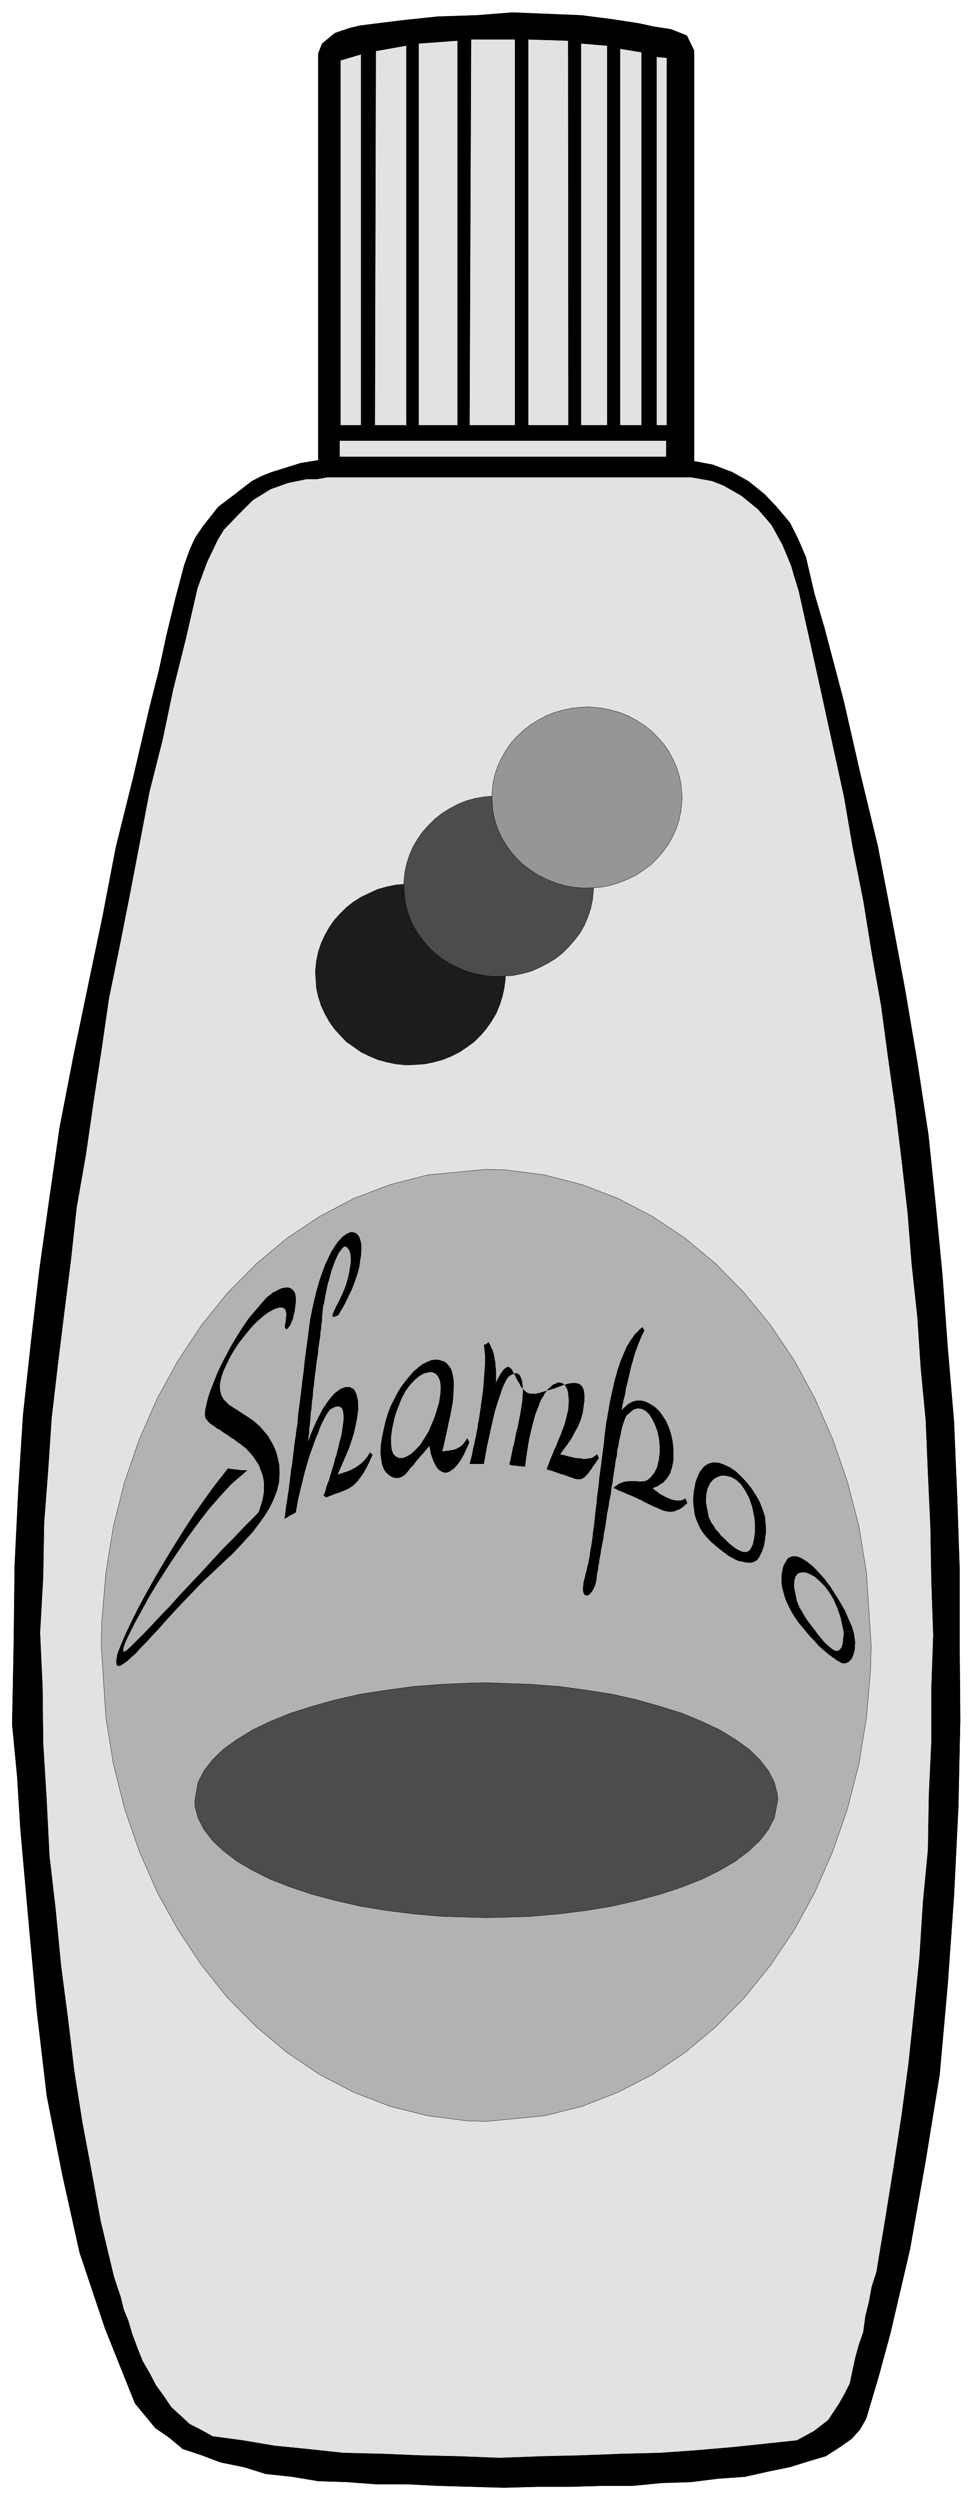
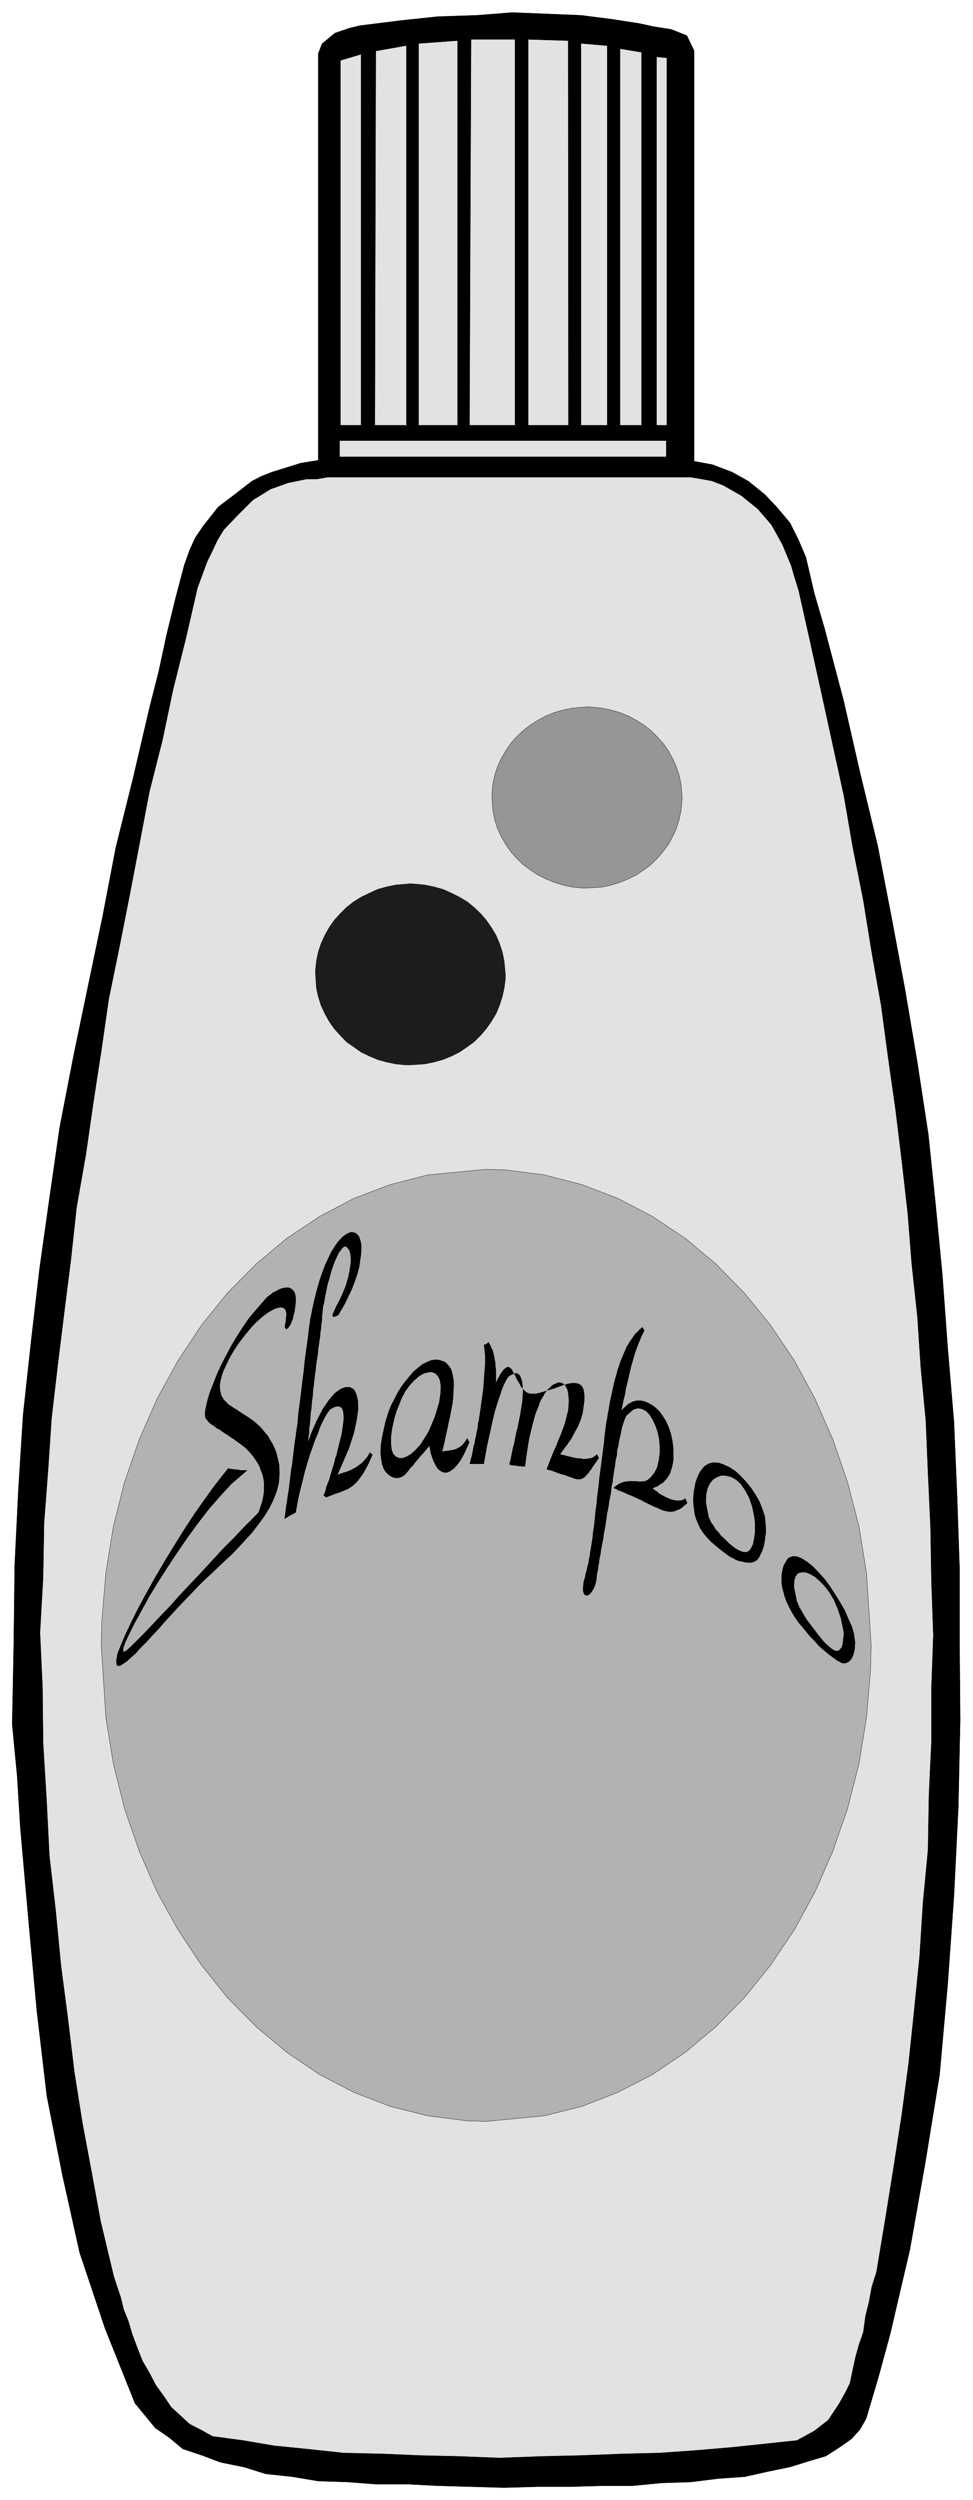
<svg xmlns="http://www.w3.org/2000/svg" fill-rule="evenodd" height="1267.485" preserveAspectRatio="none" stroke-linecap="round" viewBox="0 0 3115 8001" width="493.465">
  <style>.pen0{stroke:#000;stroke-width:1;stroke-linejoin:round}.brush1{fill:#000}.brush4{fill:#4c4c4c}.brush6{fill:#b2b2b2}</style>
  <path class="pen0 brush1" d="m2046 75 46 10 57 9 50 20 23 48v1314l59 11 63 24 52 29 52 42 38 40 43 51 27 54 24 56 27 116 33 113 61 231 52 228 57 236 44 228 43 229 39 231 36 235 23 222 22 228 17 233 20 236 10 237 8 233v239l2 246-6 280-14 284-20 282-26 290-45 277-50 282-63 270-37 136-40 135-20 35-27 30-37 26-45 29-54 16-61 19-73 15-71 16-85 6-89 11-93 3-93 9h-95l-106 3h-102l-109 3-104-3-107-3-97-5h-101l-92-7-93-3-84-14-84-9-71-22-74-15-61-23-60-20-43-36-45-31-32-39-33-40-96-240-81-242-55-247-50-254-32-272-26-282-27-305-10-164-16-167 5-256 3-252 12-246 15-237 26-239 27-231 32-227 32-222 45-232 46-221 46-220 43-224 56-225 52-223 29-114 25-116 28-115 29-110 18-50 17-37 25-37 49-62 53-40 54-42 31-16 33-13 93-29 56-9V171l12-31 41-34 47-16 33-8 128-16 122-13 124-4 114-9 221 9 101 13 84 13z" />
  <path d="M2177 1528h34l35 6 33 6 36 14 58 33 53 43 43 50 35 63 28 67 10 35 14 45 36 161 36 163 36 165 37 169 28 163 34 171 27 167 30 169 22 164 24 169 20 164 19 167 13 164 18 167 11 165 16 168 7 168 8 174 3 173 6 172-6 168v172l-8 171-3 176-16 168-11 173-17 170-18 171-22 165-26 168-27 168-28 168-15 47-9 49-11 44-7 52-14 40-11 40-9 41-9 43-15 30-19 34-35 53-45 35-55 30-103 11-105 11-117 10-114 8-121 3-130 5-128 3-134 5-128-5-128-3-118-5-126-3-111-12-110-11-100-17-97-13-36-20-37-19-59-54-25-37-24-33-21-40-22-38-17-43-16-43-12-41-15-37-10-41-11-32-11-34-42-176-28-153-30-160-26-164-21-174-22-168-17-177-20-174-9-179-11-181-2-180-8-173 10-177 3-174 13-171 11-164 20-172 21-170 21-166 18-166 30-171 24-167 26-169 23-160 35-171 32-162 32-167 31-163 42-166 34-162 41-164 37-161 17-46 14-38 17-35 16-34 20-33 46-48 47-47 57-35 56-20 59-12h33l34-6h1128zm-713-205v37h-123V140l123-9v1192zm184 37h-144l5-1233h139v1233zm171 0h-127V127l126 4 1 1229zm-519 0h-99l3-1196 96-17v1217-4zm643 0h-82V140l82 7v1213zm-788 0h-64V194l64-19v1185zm898 0h-67V157l67 11v1192zm81 0h-31V183l31 3v1174zm-1046 101h1044v-50H1088v50z" style="stroke:#e2e2e2;stroke-width:1;stroke-linejoin:round;fill:#e2e2e2" />
  <path class="pen0" style="fill:#1c1c1c" d="M1314 2828h0l16 1 30 3 29 6 29 8 27 12 26 13 25 15 22 18 21 20 18 21 16 23 15 25 11 26 9 27 6 29 4 43h0v15l-4 30-6 27-9 28-11 26-15 25-16 23-18 21-21 21-22 16-25 17-26 13-27 11-29 8-29 6-46 3h0-16l-31-3-29-6-29-8-26-11-27-13-24-17-23-16-20-21-19-21-16-23-14-25-12-26-9-28-6-27-3-45h0v-15l3-28 6-29 9-27 12-26 14-25 16-23 19-21 20-20 23-18 24-15 27-13 26-12 29-8 29-6 47-4z" />
-   <path class="pen0 brush4" d="M1596 2546h16l30 4 30 5 29 8 27 11 25 14 25 15 23 18 20 20 19 21 17 23 14 25 11 26 9 27 6 28 4 45h0l-1 14-3 29-6 29-9 27-11 26-14 25-17 22-19 22-20 20-23 18-25 15-25 13-27 12-29 8-30 6-46 3h0-15l-31-3-29-6-29-8-27-12-26-13-24-15-23-18-20-20-19-22-16-22-15-25-11-26-9-27-6-29-3-43h0v-15l3-30 6-28 9-27 11-26 15-25 16-23 19-21 20-20 23-18 24-15 26-14 27-11 29-8 29-5 46-4z" />
  <path class="pen0" style="fill:#969696" d="M1880 2262h0l15 1 31 3 29 6 29 8 27 11 26 14 24 15 23 18 20 20 19 21 17 24 13 24 12 26 9 27 6 28 4 44h0l-1 15-3 29-6 28-9 28-12 26-13 24-17 23-19 22-20 20-23 17-24 16-26 13-27 11-29 9-29 6-46 3h0-16l-31-3-29-6-29-9-27-11-26-13-24-16-23-17-21-20-19-22-16-23-14-24-12-26-9-28-6-28-3-44h0v-14l3-30 6-28 9-27 12-26 14-24 16-24 19-21 21-20 23-18 24-15 26-14 27-11 29-8 29-6 47-4z" />
  <path class="pen0 brush6" d="M1557 3742h0l62 2 124 16 120 31 115 44 111 58 105 70 98 82 91 93 84 103 76 113 66 122 57 130 47 136 37 143 24 148 15 232h0l-2 79-13 153-24 148-37 144-47 136-57 130-66 121-76 113-84 104-91 93-98 82-105 71-111 57-115 45-120 30-186 18h0l-64-2-124-16-120-30-116-45-110-57-105-71-98-82-92-93-83-104-75-113-67-121-57-130-47-136-36-144-24-148-15-232h0l2-78 13-154 24-148 36-143 47-136 57-130 67-122 75-113 83-103 92-93 98-82 105-70 110-58 116-44 120-31 188-18z" />
  <path class="brush1" d="m2686 5317-3-1-6-4-5-4-5-3-5-4-6-4-6-5-6-5-7-6-7-6-8-7-8-9-9-10-10-10-11-13-17-21-8-9-13-18-11-18-9-17-8-17-6-16-4-15-4-15-2-14v-25l2-12 2-10 3-10 5-8 6-11 5-5 13-5 14 1 15 6 17 11 19 15 18 19 19 21 17 23 17 26 16 26 15 26 11 26 11 24 7 24 4 30-1 6v9l-1 8-2 8-2 7-3 7-2 5-4 4-3 4-4 3-5 2-4 2h-9l-6-2-6-4zm-283-316h-8l-6-1h-5l-5-2-6-1-6-1-6-2-7-3-7-4-8-4-8-5-9-7-10-7-11-9-18-15-7-6-13-14-11-13-10-15-7-15-6-14-5-16-2-15-2-16-1-15 1-14 1-14 3-14 2-13 4-12 7-17 5-9 12-15 14-9 15-4 18 1 17 6 19 9 18 12 17 16 17 18 16 20 14 21 13 23 9 23 8 24 3 35v19l-2 11-1 11-2 11-2 10-3 8-3 9-4 7-3 7-4 6-4 5-5 4-5 2-5 2-6 1zm-493 51-1 7-3 12-4 10-4 8-5 7-4 5-5 4-4 1h-4l-4-2-3-4-2-6-1-9 1-9 1-12 6-22v-4l3-8 2-10 2-9 3-9 1-11 3-11 1-11 2-12 2-11 2-13 2-13 1-13 2-13 2-13 2-22 1-6 1-15 2-14 2-14 1-15 2-15 2-15 2-15 1-15 2-15 2-15 2-15 2-15 2-15 2-16 3-23 1-7 1-16 2-15 2-15 2-16 3-15 2-14 3-14 2-15 3-14 3-14 3-14 3-13 3-14 3-12 6-20 1-6 4-11 4-12 4-12 5-11 4-10 5-11 4-10 6-9 5-9 6-8 6-9 5-7 7-6 6-7 10-8v1h1v1l1 1v1h1v3l1 1h1v2l1 2-3 5-5 10-5 12-5 12-5 13-5 14-5 15-4 15-5 17-4 17-4 17-4 18-5 19-3 20-5 19-6 31 7-7 13-12 14-8 14-4h15l15 4 14 7 14 9 14 13 11 15 11 17 9 20 7 21 5 23 3 24v38l-1 6-2 10-2 9-3 8-2 8-4 7-4 6-4 6-5 5-4 5-5 4-6 3-5 4-5 3-6 2-8 4 4 4 9 6 7 6 8 5 8 4 7 4 8 3 6 3 7 2 6 1 6 1h11l6-1 5-2 6-4v1l1 1v1l1 1v2h1v2h1v2l1 1v2l1 1 1 1-5 4-8 7-7 6-8 4-8 3-7 3-8 1h-7l-8-1-8-2-7-2-9-4-8-4-9-3-10-5-16-8-3-1-7-4-5-3-8-3-5-3-7-3-6-3-7-3-6-2-7-3-6-3-7-3-7-3-7-2-6-4-10-4 3-3 8-6 7-5 8-3 8-3 8-1 8-1h22l7 1h13l7-1 5-1 7-4 7-6 13-16 9-18 5-22 3-22v-23l-2-23-5-23-7-20-9-19-10-16-11-11-13-7-13-2-14 4-22 19-2 3-2 5-3 7-3 9-3 9-3 11-2 12-3 13-3 13-2 15-4 14-1 17-4 16-2 17-3 17-4 27v5l-2 9-2 10-1 10-1 9-2 10-2 10-2 10-1 10-2 10-2 10-2 10-1 11-2 10-1 10-3 16-1 5-2 11-1 10-2 10-2 10-2 11-2 10-1 10-2 9-2 10-1 10-2 10-1 9-2 10-2 9-1 13zm-322-628 6-12 10-18 9-12 8-6 6-2 7 4 5 5 5 10 6 11 5 11 7 11 6 12 9 10 9 8 10 4h20l9-2 17-5 17-5 17-5 15-6 15-5 13-4 13-2h11l9 2 7 4 6 7 4 10 2 15v18l-5 37-1 5-3 10-3 10-4 10-4 10-5 9-5 9-5 9-5 10-5 8-6 8-5 8-6 7-5 7-4 6-7 9 5 1 9 2 10 3 9 2 8 2 9 2 8 1h8l8 2h7l7-1 6-1 7-1 5-3 5-3 7-6 1 1v1l1 1v1l1 1 1 1v2l1 1v1l1 1v2l-4 5-5 8-6 8-5 7-4 7-5 6-4 6-4 4-4 5-4 4-4 3-5 2-4 2h-11l-9-2-3-1-5-2-6-2-6-2-5-2-6-2-5-2-6-1-6-2-5-2-5-2-6-2-5-2-6-2-6-1-8-3 2-6 5-12 5-14 6-14 6-15 7-15 6-16 7-16 6-16 6-16 5-17 4-17 4-15 1-16 1-15-2-22-1-5-2-9-4-7-3-6-5-4-4-3-5-1-6-1-5 1-5 3-6 2-5 3-5 5-5 5-5 4-6 9-3 3-5 10-6 9-5 11-4 12-5 12-5 13-4 14-4 15-4 16-4 17-4 17-3 18-3 19-3 20-4 31h-11l-3-1h-10l-2-1-4-1h-9l-4-1-3-1h-4v-5l3-10 2-10 2-10 2-10 2-10 3-10 2-9 2-11 2-10 2-10 3-10 2-10 2-10 2-10 3-15 1-5 2-13 2-13 2-12 1-14 1-13v-12l-1-12-1-10-2-9-3-8-4-7-5-4-5-2-7 2-13 6-4 3-5 6-5 9-6 12-6 14-5 16-6 17-6 19-6 20-5 21-5 22-5 23-5 22-5 23-4 23-6 33h-45v-3l2-7 2-8 2-7 2-9 2-11 2-10 3-11 2-12 3-12 2-13 3-12 1-13 3-13 2-14 3-20 1-7 2-15 2-14 2-15 2-14 1-14 1-14 1-13 1-15 1-12 1-13v-24l-1-11-1-11-2-15h4l1-1h1l1-1h1l1-1 1-1 1-1h2v-2h1l2-1 1 4 4 6 3 8 4 7 2 7 2 8 2 9 1 8 2 7v9l1 9 1 8v39zm-213 203-2 3-6 6-4 5-5 6-5 6-5 5-5 6-5 6-5 6-5 6-4 6-5 5-6 6-4 6-5 6-7 8-3 2-5 4-7 3-7 2h-8l-9-2-8-4-8-6-8-8-6-10-5-14-3-17-2-20 1-23 4-27 11-50 3-10 7-22 8-20 11-21 10-20 12-19 13-17 13-16 13-15 14-12 14-11 14-7 14-6 13-2 13 1 18 6 5 4 9 10 7 11 4 15 3 16 1 17-1 19-1 20-2 20-4 21-4 22-5 21-4 21-5 21-4 20-7 29h3l7-2h6l6-1 5-1 6-1 5-1 6-2 4-2 5-3 4-2 5-4 4-4 4-5 4-5 6-10v1l1 1v2h1l1 2v2h1l1 1v1l1 2 1 1-6 14-11 24-11 20-11 15-10 11-11 8-9 5-9 1-9-2-8-5-8-7-5-9-6-11-5-13-5-15-4-24zm-294 92 3-1 5-2 7-2 6-2 7-2 7-3 6-2 7-4 8-4 6-4 7-5 7-5 6-6 7-8 6-7 9-15v2h1l1 1v1h1l1 1v1h1l1 1h1l1 1-5 11-9 20-9 17-8 14-9 12-7 10-8 8-8 8-8 5-8 5-9 4-10 4-10 4-10 3-12 5-19 7h-2v-2h-1l-1-1v-1h-1l-1-1h-2v-1h-1l3-5 4-11 3-12 4-11 5-12 3-12 4-12 3-11 4-12 3-11 2-10 4-10 2-9 2-8 2-7 2-9 2-9 5-18 3-16 2-15 2-14 1-11v-10l-1-9-1-7-2-6-3-4-5-3-4-1h-6l-7 2-11 6-3 1-4 6-6 8-7 12-7 14-8 17-7 20-9 21-8 23-9 25-8 26-8 28-7 28-7 28-7 30-8 44-1 1-2 1-3 2h-1l-3 2-3 1-2 1-2 2-3 1-2 2h-2l-2 2-3 2-2 1-2 1-4 2 2-8 2-16 2-17 3-17 2-16 3-17 2-16 2-17 2-17 2-17 3-16 2-17 2-17 2-17 2-17 4-26v-3l1-6 1-8 2-12 2-14 1-17 2-18 3-22 3-23 3-25 3-26 4-29 3-31 4-31 7-50 2-19 5-36 7-35 7-32 8-31 8-28 9-26 9-24 10-21 9-19 10-16 10-15 10-11 9-9 10-7 13-6h5l10 2 7 5 6 8 4 12 3 13v16l-1 16-3 20-3 21-6 22-8 23-9 24-11 23-12 25-21 36-2 1h-2l-2 2h-3l-2 2h-6l-1-2-1-2 1-2 1-5 2-4 3-7 6-13 4-7 7-14 7-15 6-14 6-15 4-14 4-14 3-14 2-13 2-12 1-11v-11l-1-10-2-8-2-6-6-8-2-2-6-2-7 4-5 7-7 9-6 12-7 16-6 16-6 18-5 20-6 19-4 20-4 19-3 19-4 16-2 23-1 5v13l-2 13-1 13-2 13-1 13-2 13-2 13-2 14-1 13-2 14-2 12-2 14-1 13-2 12-2 18-1 7-1 13-2 12-1 13-1 13-2 13-1 12-1 13-2 12-1 13-1 13-1 12-2 12v13l-2 12-1 18 8-25 19-43 19-37 20-29 18-21 19-14 16-6h14l13 7 8 15 5 21 1 28-5 35-9 42-16 49-36 83zm-289-14-16 14-35 30-34 37-36 41-35 45-35 48-33 48-33 50-30 47-28 46-24 44-21 38-17 34-13 27-7 20v12h2l9-5 13-12 18-18 22-22 25-26 28-30 32-33 31-35 34-36 35-37 35-38 34-37 35-35 32-34 46-46 4-8 5-16 5-16 3-15 2-15v-28l-2-13-3-13-5-12-4-12-6-11-7-11-7-10-8-10-13-14-4-4-9-7-9-7-9-6-10-8-9-5-9-7-10-6-9-6-8-6-10-5-7-6-8-5-7-5-6-6-7-9-2-3-1-11 1-14 4-18 5-21 8-24 10-25 11-28 14-30 15-29 16-30 18-30 19-30 20-29 22-26 33-38 2-2 6-5 7-5 7-6 9-4 9-5 9-4 10-2 8-1 8 1 7 4 6 6 5 9 2 12v16l-4 31-2 6-2 11-3 9-3 7-3 7-3 5-3 4-3 3-2 2-2 1-2-1-1-2-2-2v-8l2-8 1-11 2-17-3-13-6-6-9-2-12 2-14 6-17 10-17 13-18 16-18 19-18 22-18 23-17 25-15 26-19 40-3 8-4 13-3 12-2 12v10l1 9 2 9 2 8 4 6 4 7 6 5 5 6 7 6 7 4 7 5 12 7 4 3 9 6 9 6 10 6 10 7 10 7 9 8 10 9 9 10 8 10 9 10 7 13 8 13 6 13 6 15 6 25 3 14 1 29-2 28-7 28-11 28-13 26-16 26-19 26-19 25-22 24-22 24-21 22-23 21-22 21-20 19-28 26-11 11-23 24-22 23-23 24-22 24-22 24-20 23-20 21-19 21-18 18-16 18-15 13-13 12-12 8-9 6h-9l-3-4-1-13 4-22 11-28 15-35 19-40 22-44 26-48 28-50 30-51 31-51 32-51 32-49 33-47 31-43 44-56h1l4 1 4 1h4l4 1h3l4 1h8l4 1 4 1h22z" style="stroke:none" />
-   <path class="pen0 brush4" d="M1557 5385h0l-48 1-94 4-91 7-88 12-84 13-79 18-75 21-69 22-64 26-56 27-51 31-43 31-35 34-27 35-19 37-10 57h0v19l10 38 19 37 27 35 35 33 43 33 51 30 56 28 64 25 69 23 75 20 79 18 84 14 88 11 91 8 142 4h0l48-1 93-3 92-8 88-11 83-14 79-18 74-20 70-23 63-25 57-28 51-30 43-33 35-33 27-35 19-37 11-57h0l-1-19-10-38-19-37-27-35-35-34-43-31-51-31-57-27-63-26-70-22-74-21-79-18-83-13-88-12-92-7-141-5z" />
  <path class="brush6" d="m2670 5281 2 1 5 1h4l4-1 3-3 3-3 3-4 2-4 1-6 1-6 1-5v-6l1-5 1-5v-10l-3-17-7-32-10-29-12-28-14-23-15-20-17-17-15-13-16-9-13-5h-13l-11 3-8 10-4 14-1 19 8 40 1 5 4 10 5 12 7 11 7 13 8 13 9 12 10 13 9 12 9 12 9 11 9 11 9 9 8 7 7 6 9 6zm-283-314h2l5-2 4-2 4-5 3-5 3-6 3-7 1-7 2-8 1-7 1-8 1-8v-26l-2-20-7-34-10-29-13-24-13-19-15-14-16-9-15-4-16-1-14 5-13 8-10 12-8 17-4 20-1 24 8 42 1 5 4 9 5 10 7 9 6 11 9 9 7 10 10 9 9 9 9 9 9 7 9 7 8 5 9 4 7 3 10 1zm-1117-452-6 19-8 35-4 28v24l2 18 5 14 8 8 11 5h11l13-5 14-8 14-13 15-16 13-20 14-23 18-42 6-18 10-34 4-28 1-24-3-18-6-13-9-9-11-4-12 1-14 4-14 8-15 13-15 16-14 19-12 23-16 40z" style="stroke:none" />
</svg>